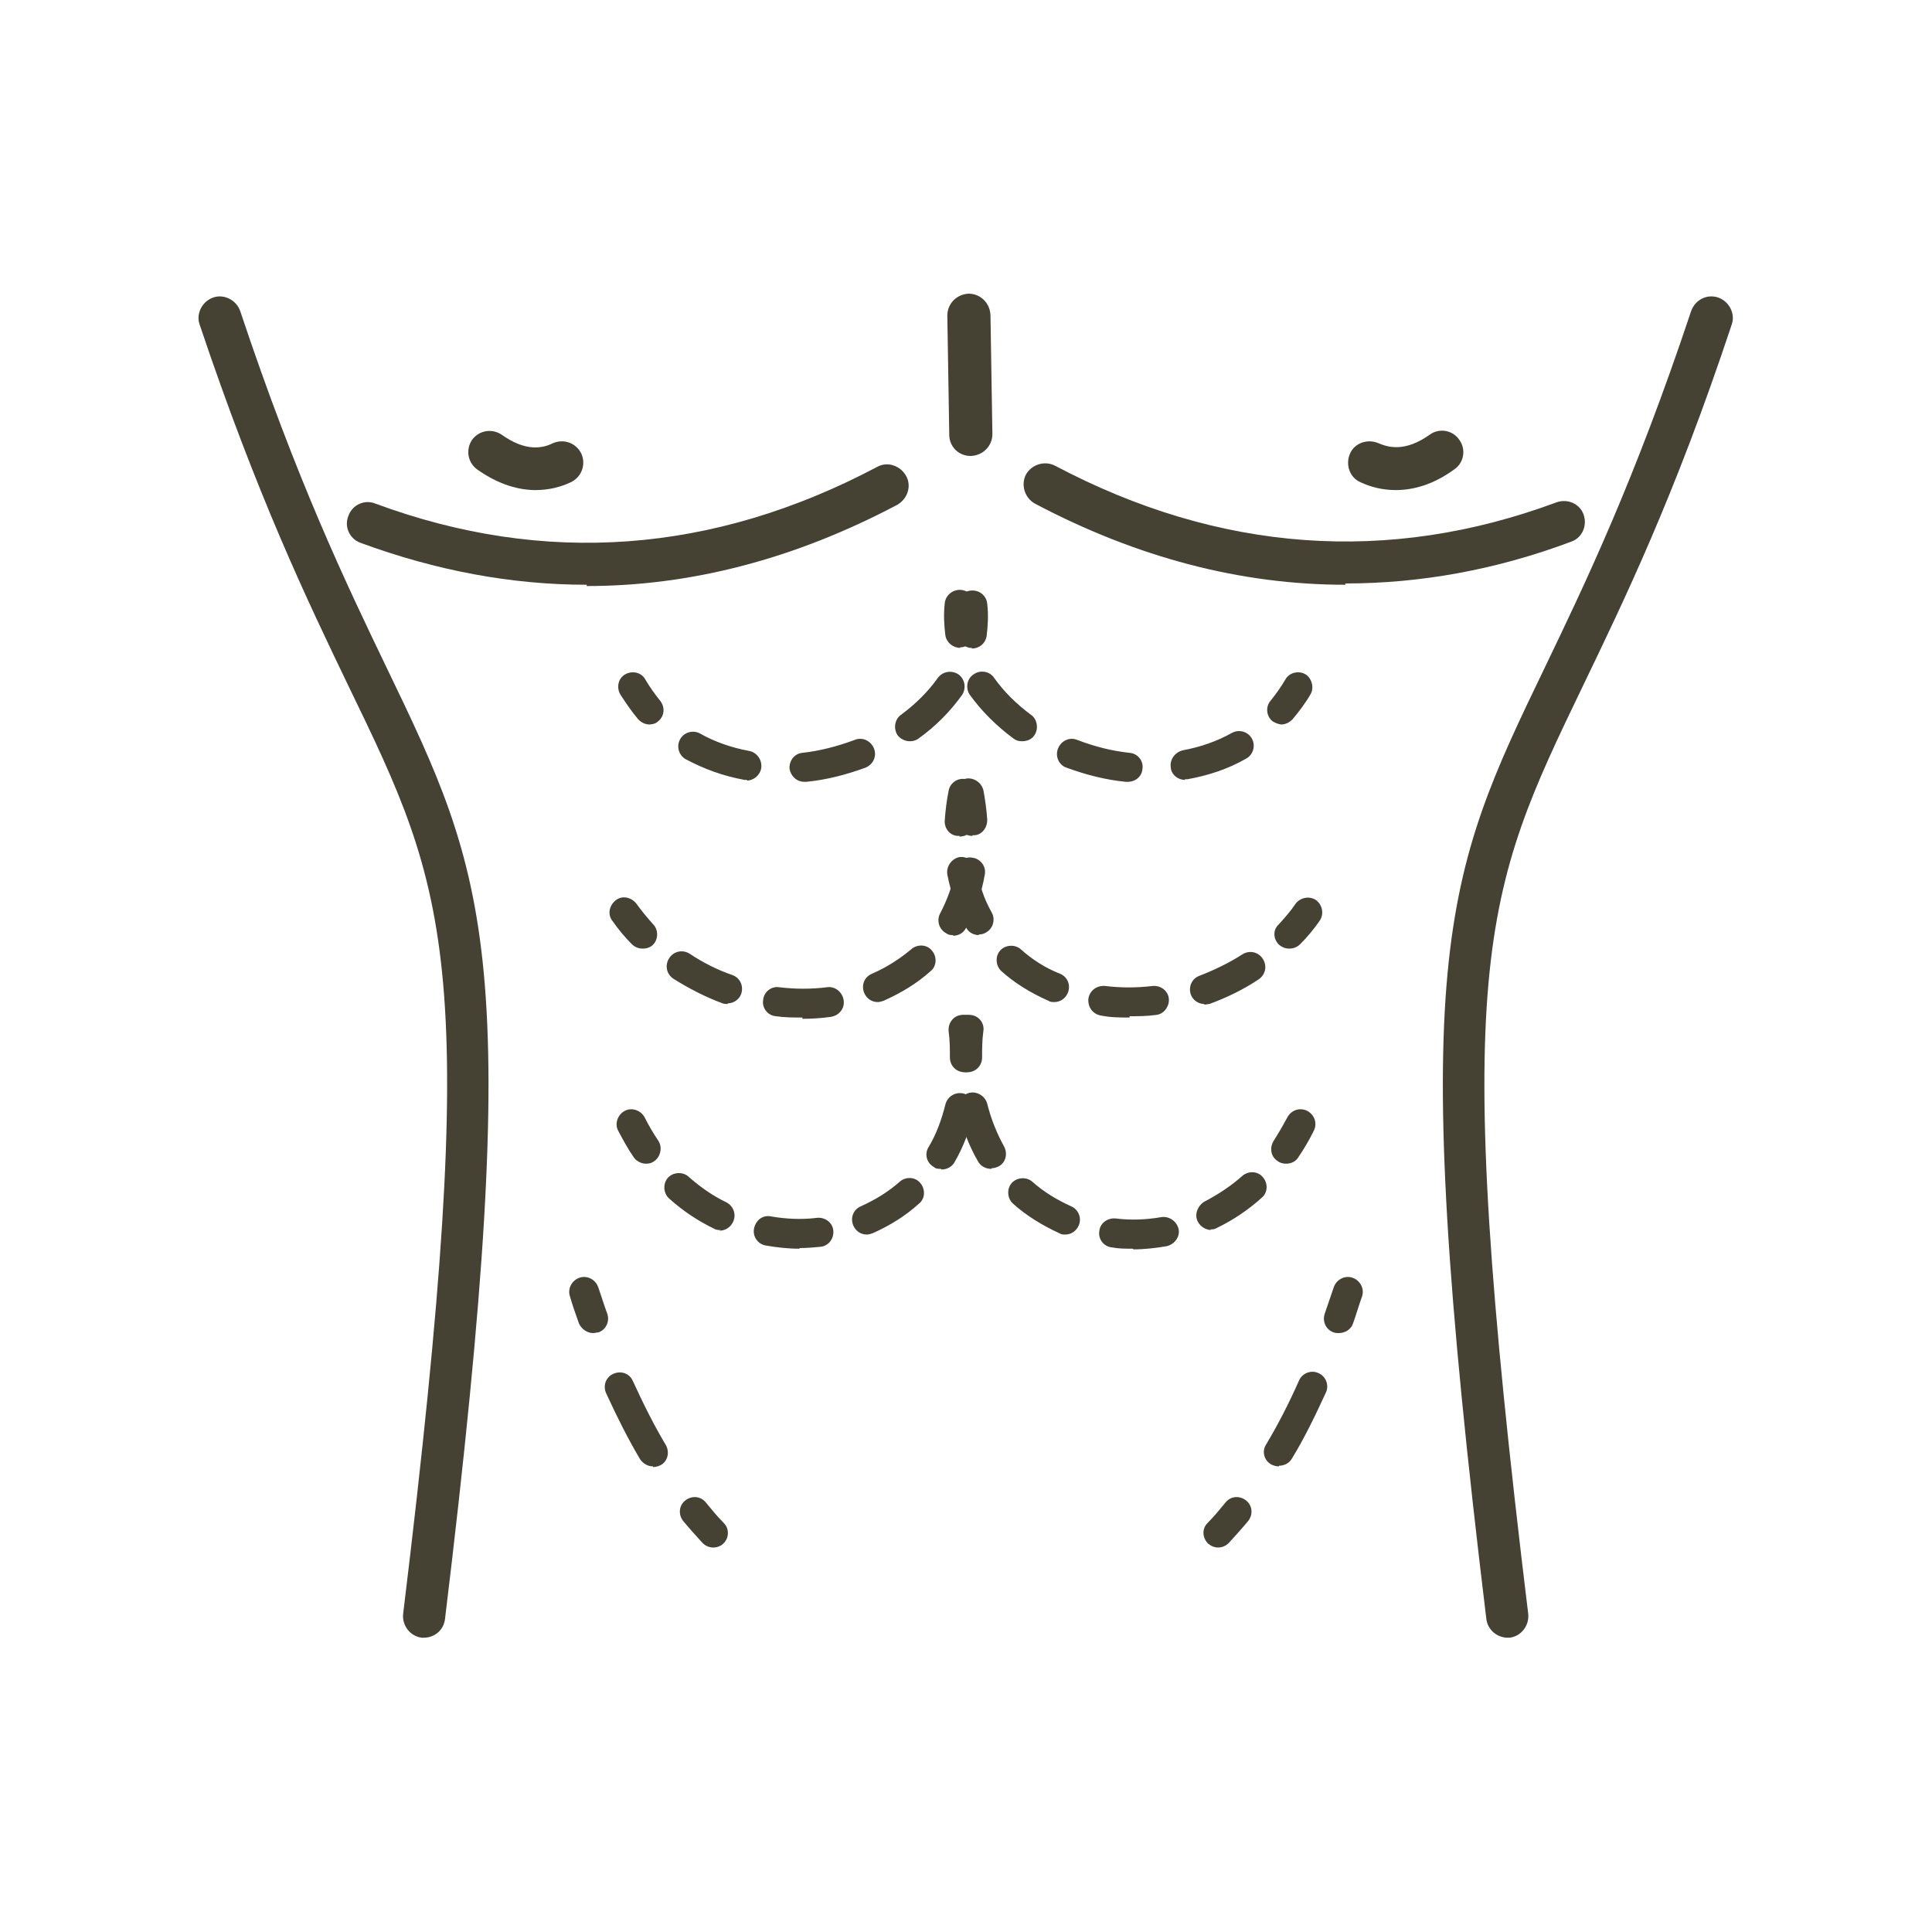
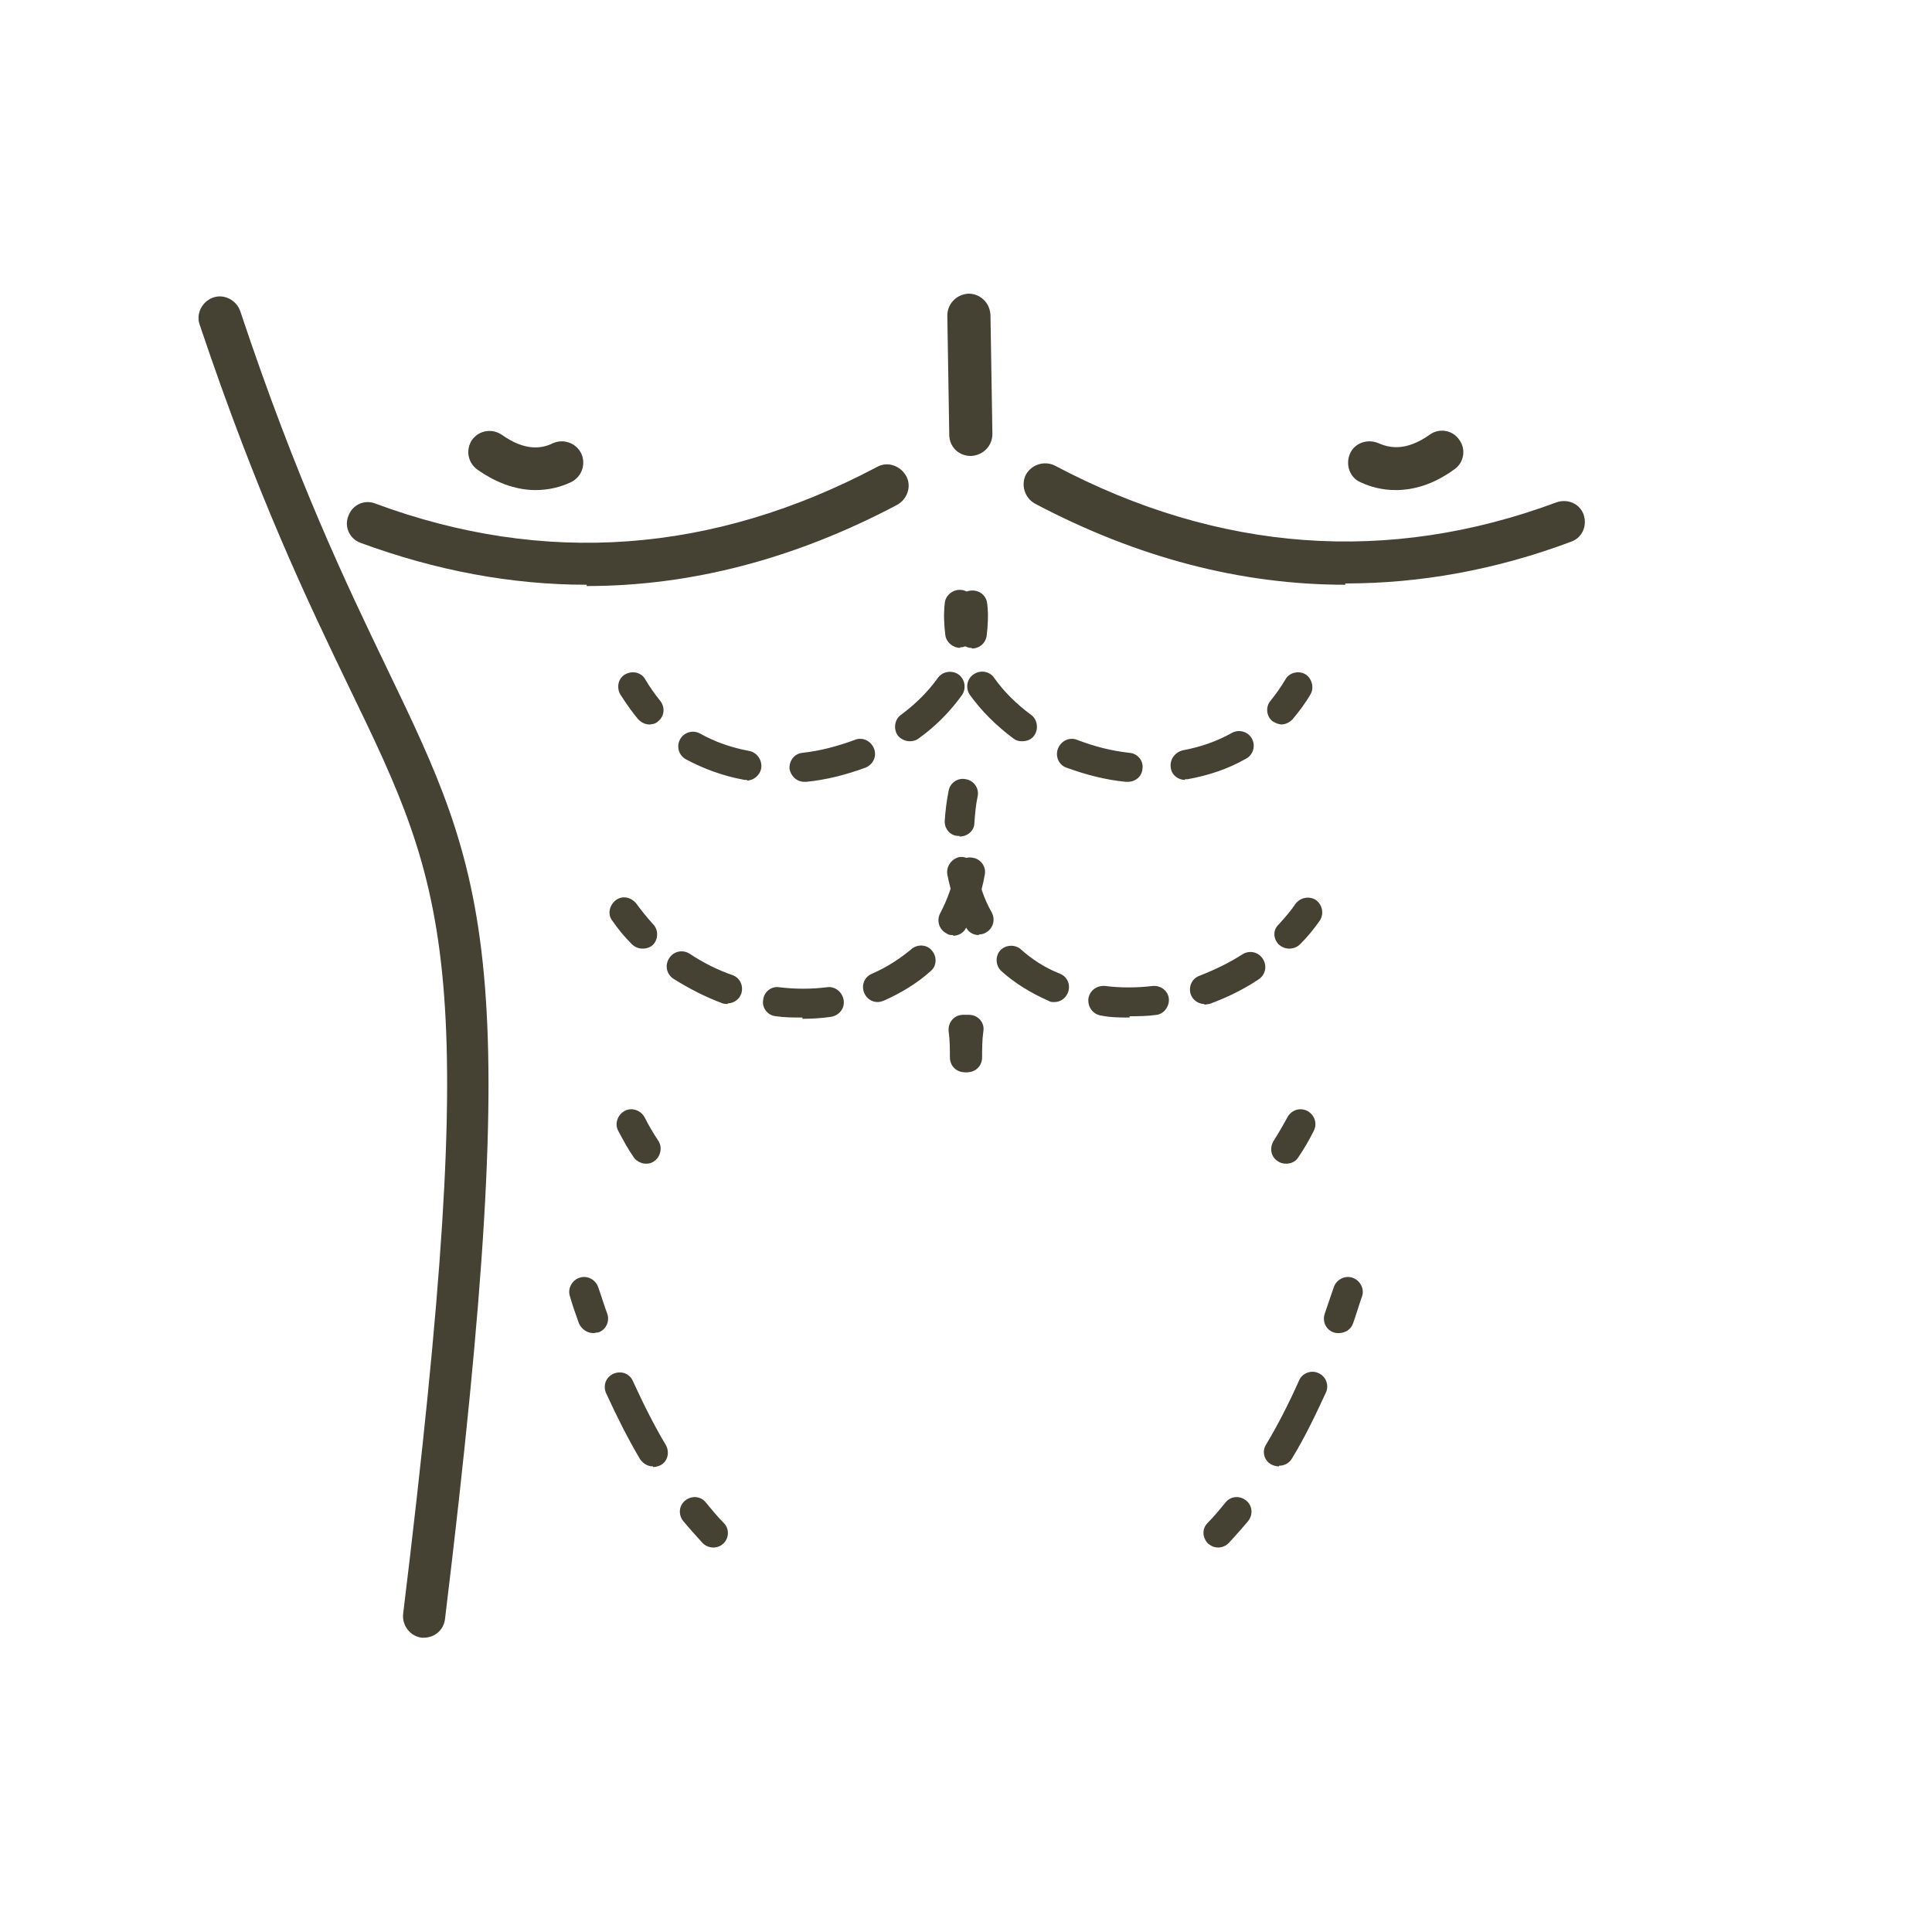
<svg xmlns="http://www.w3.org/2000/svg" id="Layer_1" viewBox="0 0 300 300">
  <defs>
    <style>      .st0 {        fill: #454234;      }    </style>
  </defs>
  <path class="st0" d="M91.1,90.8c-11.7,0-23.4-2.2-35.1-6.5-1.7-.6-2.6-2.5-1.9-4.2.6-1.7,2.5-2.6,4.2-1.9,26.2,9.7,52.4,7.8,77.9-5.7,1.6-.9,3.6-.2,4.5,1.4.9,1.6.2,3.6-1.4,4.5-15.9,8.4-32,12.6-48.2,12.6Z" />
  <g>
    <path class="st0" d="M100.9,112.5c-.7,0-1.3-.3-1.8-.8-1-1.2-1.9-2.5-2.8-3.9-.6-1.1-.3-2.5.8-3.1,1.1-.6,2.5-.3,3.1.8.7,1.2,1.5,2.3,2.3,3.3.8,1,.7,2.4-.3,3.2-.4.4-1,.5-1.5.5Z" />
    <path class="st0" d="M124.9,121.4c-1.2,0-2.1-.9-2.3-2-.1-1.3.8-2.4,2-2.5,2.7-.3,5.4-1,8.1-2,1.2-.5,2.5.1,3,1.3s-.1,2.5-1.3,3c-3,1.1-6.1,1.9-9.2,2.2,0,0-.2,0-.3,0ZM116,121.1c-.1,0-.3,0-.4,0-3.3-.6-6.3-1.7-9.1-3.2-1.1-.6-1.5-2-.9-3.1.6-1.1,2-1.5,3.1-.9,2.3,1.3,4.9,2.2,7.6,2.7,1.2.2,2.1,1.4,1.9,2.7-.2,1.1-1.2,1.9-2.2,1.9ZM141.3,115.1c-.7,0-1.4-.3-1.9-.9-.7-1-.5-2.5.5-3.2,2.3-1.7,4.2-3.6,5.7-5.7.7-1,2.1-1.3,3.2-.6,1,.7,1.3,2.1.6,3.2-1.8,2.5-4,4.8-6.8,6.8-.4.3-.9.4-1.3.4Z" />
    <path class="st0" d="M150.9,100.6c-.1,0-.2,0-.3,0-1.2-.2-2.1-1.4-1.9-2.6.2-1.3.2-2.5,0-3.8-.1-1.3.8-2.4,2.1-2.5,1.3-.1,2.4.8,2.5,2.1.2,1.7.1,3.3-.1,5-.2,1.1-1.1,1.9-2.3,1.9Z" />
  </g>
  <g>
    <path class="st0" d="M99.8,147.3c-.6,0-1.2-.2-1.7-.7-1.1-1.1-2.1-2.3-3-3.6-.8-1-.5-2.4.5-3.2,1-.8,2.4-.5,3.2.5.8,1.1,1.7,2.2,2.6,3.2.9.9.8,2.4,0,3.2-.4.4-1,.6-1.6.6Z" />
    <path class="st0" d="M124.6,158c-1.4,0-2.8,0-4.1-.2-1.3-.1-2.2-1.3-2-2.5.1-1.3,1.3-2.2,2.5-2,2.5.3,5,.3,7.4,0,1.2-.2,2.4.7,2.6,2,.2,1.3-.7,2.4-2,2.6-1.4.2-2.9.3-4.4.3ZM113,155.9c-.3,0-.5,0-.8-.1-2.7-1-5.2-2.3-7.6-3.8-1.1-.7-1.4-2.1-.7-3.2.7-1.1,2.1-1.4,3.2-.7,2.1,1.4,4.3,2.5,6.6,3.3,1.2.4,1.8,1.7,1.4,2.9-.3.9-1.2,1.5-2.1,1.5ZM136.3,155.6c-.9,0-1.7-.5-2.1-1.4-.5-1.2,0-2.5,1.2-3,2.3-1,4.3-2.3,6.1-3.8.9-.8,2.4-.8,3.2.2.8.9.8,2.4-.2,3.2-2.1,1.9-4.6,3.4-7.3,4.6-.3.1-.6.2-.9.2ZM148,145.2c-.4,0-.7,0-1.1-.3-1.1-.6-1.5-2-.9-3.1,1.1-2.1,1.9-4.3,2.4-6.8.2-1.2,1.4-2.1,2.7-1.8,1.2.2,2.1,1.4,1.8,2.7-.5,2.9-1.5,5.7-2.9,8.2-.4.8-1.2,1.2-2,1.2Z" />
-     <path class="st0" d="M151,129.8c-1.2,0-2.2-.9-2.3-2.1,0-1.3-.3-2.7-.5-4.1-.2-1.2.6-2.4,1.8-2.7,1.2-.2,2.4.6,2.7,1.8.3,1.6.5,3.1.6,4.6,0,1.3-.9,2.4-2.1,2.4,0,0-.1,0-.2,0Z" />
  </g>
  <g>
    <path class="st0" d="M100.3,180.7c-.7,0-1.5-.4-1.9-1-.9-1.3-1.6-2.6-2.4-4.1-.6-1.1-.1-2.5,1-3.1,1.1-.6,2.5-.1,3.1,1,.6,1.2,1.3,2.4,2.1,3.6.7,1,.4,2.5-.6,3.2-.4.3-.8.4-1.3.4Z" />
-     <path class="st0" d="M124.1,193.9c-1.7,0-3.5-.2-5.2-.5-1.2-.2-2.1-1.4-1.8-2.7s1.4-2.1,2.7-1.8c2.4.4,4.8.5,7.1.2,1.3-.1,2.4.8,2.5,2,.1,1.3-.8,2.4-2,2.5-1.1.1-2.1.2-3.2.2ZM134.6,191.7c-.9,0-1.7-.5-2.1-1.4-.5-1.2,0-2.5,1.2-3,2.2-1,4.2-2.2,6-3.8.9-.8,2.4-.8,3.2.2.8.9.8,2.4-.2,3.2-2.1,1.9-4.5,3.4-7.2,4.6-.3.1-.6.2-.9.2ZM111.9,191c-.3,0-.7,0-1-.2-2.5-1.2-4.9-2.8-7-4.7-.9-.8-1-2.3-.2-3.2.8-.9,2.3-1,3.2-.2,1.8,1.6,3.8,3,5.9,4,1.1.6,1.6,1.9,1,3.1-.4.8-1.2,1.3-2.1,1.3ZM146.1,181.5c-.4,0-.8,0-1.1-.3-1.1-.6-1.5-2-.8-3.1,1.2-2,2-4.2,2.6-6.6.3-1.2,1.5-2,2.8-1.7,1.2.3,2,1.5,1.7,2.8-.7,2.8-1.7,5.5-3.1,7.9-.4.7-1.2,1.1-2,1.1Z" />
    <path class="st0" d="M149.8,166.5h0c-1.3,0-2.3-1-2.3-2.3,0-1.3,0-2.7-.2-4.1-.1-1.3.8-2.4,2-2.5,1.3-.2,2.4.8,2.5,2,.2,1.6.3,3.1.3,4.6,0,1.3-1,2.3-2.3,2.3Z" />
  </g>
  <g>
    <path class="st0" d="M92.1,207c-.9,0-1.8-.6-2.2-1.5-.5-1.4-1-2.8-1.4-4.2-.4-1.2.3-2.5,1.5-2.9,1.2-.4,2.5.3,2.9,1.5.5,1.4.9,2.8,1.4,4.1.4,1.2-.2,2.5-1.4,2.9-.3,0-.5.1-.8.1Z" />
    <path class="st0" d="M101.4,227.7c-.8,0-1.5-.4-2-1.1-1.9-3.2-3.6-6.6-5.3-10.3-.5-1.2,0-2.5,1.2-3,1.2-.5,2.5,0,3,1.2,1.6,3.5,3.3,6.9,5.1,9.9.6,1.1.3,2.5-.8,3.1-.4.2-.8.3-1.2.3Z" />
    <path class="st0" d="M110.8,240.3c-.6,0-1.2-.2-1.7-.7-1-1.1-2-2.2-3-3.4-.8-1-.7-2.4.3-3.2,1-.8,2.4-.7,3.2.3.9,1.1,1.8,2.2,2.8,3.2.9.9.8,2.4-.1,3.2-.4.4-1,.6-1.6.6Z" />
  </g>
  <path class="st0" d="M65.9,254.3c-.1,0-.3,0-.4,0-1.8-.2-3.1-1.9-2.9-3.7,12.3-101,7.1-111.9-8.5-144.1-6.3-13.1-14.1-29.3-23.1-56.1-.6-1.7.4-3.6,2.1-4.2,1.7-.6,3.6.4,4.2,2.1,8.8,26.4,16.5,42.4,22.7,55.3,15.7,32.6,21.6,44.9,9.1,147.8-.2,1.7-1.6,2.9-3.3,2.9Z" />
  <path class="st0" d="M150.7,70.8c-1.8,0-3.3-1.4-3.3-3.3l-.3-18.5c0-1.8,1.4-3.3,3.3-3.4,1.8,0,3.3,1.4,3.4,3.3l.3,18.5c0,1.8-1.4,3.3-3.3,3.4,0,0,0,0,0,0Z" />
  <path class="st0" d="M83.2,76.1c-2.6,0-5.7-.8-9.1-3.2-1.5-1.1-1.8-3.1-.8-4.6,1.1-1.5,3.1-1.8,4.6-.8,3.8,2.7,6.4,2.1,8,1.3,1.7-.7,3.6,0,4.4,1.7.7,1.7,0,3.6-1.7,4.4-1.5.7-3.3,1.2-5.5,1.2Z" />
  <path class="st0" d="M208.9,90.8c-16.2,0-32.3-4.2-48.2-12.6-1.6-.9-2.2-2.9-1.4-4.5.9-1.6,2.9-2.2,4.5-1.4,25.5,13.5,51.8,15.4,77.9,5.7,1.7-.6,3.6.2,4.2,1.9.6,1.7-.2,3.6-1.9,4.2-11.7,4.4-23.5,6.5-35.1,6.5Z" />
  <g>
    <path class="st0" d="M199.1,112.5c-.5,0-1-.2-1.5-.5-1-.8-1.1-2.3-.3-3.2.8-1,1.6-2.1,2.3-3.3.6-1.1,2.1-1.4,3.1-.8s1.4,2.1.8,3.1c-.8,1.4-1.8,2.7-2.8,3.9-.5.5-1.1.8-1.8.8Z" />
    <path class="st0" d="M175.1,121.4c0,0-.2,0-.3,0-3.1-.3-6.2-1.1-9.2-2.2-1.2-.4-1.8-1.8-1.3-3,.5-1.2,1.8-1.8,3-1.3,2.6,1,5.3,1.7,8.1,2,1.3.1,2.2,1.3,2,2.5-.1,1.2-1.1,2-2.3,2ZM184,121.1c-1.1,0-2.1-.8-2.2-1.9-.2-1.2.6-2.4,1.9-2.7,2.7-.5,5.3-1.4,7.6-2.7,1.1-.6,2.5-.2,3.1.9.6,1.1.2,2.5-.9,3.1-2.8,1.6-5.8,2.6-9.1,3.2-.1,0-.3,0-.4,0ZM158.7,115.1c-.5,0-.9-.1-1.3-.4-2.7-2-5-4.3-6.8-6.8-.7-1-.5-2.5.6-3.2,1-.7,2.5-.5,3.2.6,1.5,2.1,3.4,4,5.7,5.7,1,.7,1.2,2.2.5,3.2-.4.6-1.1.9-1.9.9Z" />
    <path class="st0" d="M149.1,100.6c-1.1,0-2.1-.8-2.3-1.9-.2-1.6-.3-3.3-.1-5,.1-1.3,1.3-2.2,2.5-2.1,1.3.1,2.2,1.2,2.1,2.5-.1,1.3,0,2.6,0,3.8.2,1.2-.7,2.4-1.9,2.6-.1,0-.2,0-.3,0Z" />
  </g>
  <g>
    <path class="st0" d="M200.2,147.3c-.6,0-1.1-.2-1.6-.6-.9-.9-1-2.3,0-3.2.9-1,1.8-2,2.6-3.2.8-1,2.2-1.2,3.2-.5,1,.8,1.2,2.2.5,3.2-.9,1.3-1.9,2.5-3,3.6-.5.5-1.1.7-1.7.7Z" />
    <path class="st0" d="M175.4,158c-1.5,0-2.9,0-4.4-.3-1.3-.2-2.1-1.3-2-2.6.2-1.3,1.3-2.1,2.6-2,2.4.3,4.9.3,7.4,0,1.3-.1,2.4.8,2.5,2s-.8,2.4-2,2.5c-1.4.2-2.8.2-4.1.2ZM187,155.9c-.9,0-1.8-.6-2.1-1.5-.4-1.2.2-2.5,1.4-2.9,2.3-.9,4.6-2,6.6-3.3,1.1-.7,2.5-.4,3.2.7.7,1.1.4,2.5-.7,3.2-2.4,1.6-4.9,2.8-7.6,3.8-.3,0-.5.1-.8.1ZM163.7,155.6c-.3,0-.6,0-.9-.2-2.7-1.2-5.2-2.7-7.3-4.6-.9-.8-1-2.3-.2-3.2.8-.9,2.3-1,3.2-.2,1.8,1.6,3.8,2.9,6.1,3.8,1.2.5,1.7,1.8,1.2,3-.4.9-1.2,1.4-2.1,1.4ZM152,145.2c-.8,0-1.6-.4-2-1.2-1.4-2.5-2.3-5.2-2.9-8.2-.2-1.2.6-2.4,1.8-2.7,1.2-.2,2.4.6,2.7,1.8.5,2.5,1.2,4.7,2.4,6.8.6,1.1.2,2.5-.9,3.1-.3.2-.7.3-1.1.3Z" />
    <path class="st0" d="M149,129.8c0,0-.1,0-.2,0-1.3,0-2.2-1.2-2.1-2.4.1-1.5.3-3.1.6-4.6.2-1.2,1.4-2.1,2.7-1.8,1.2.2,2.1,1.4,1.8,2.7-.3,1.4-.4,2.8-.5,4.1,0,1.2-1.1,2.1-2.3,2.1Z" />
  </g>
  <g>
    <path class="st0" d="M199.7,180.7c-.4,0-.9-.1-1.3-.4-1.1-.7-1.3-2.1-.6-3.2.7-1.1,1.4-2.3,2.1-3.6.6-1.1,1.9-1.6,3.1-1,1.1.6,1.6,1.9,1,3.1-.7,1.4-1.5,2.8-2.4,4.1-.4.7-1.2,1-1.9,1Z" />
-     <path class="st0" d="M175.9,193.9c-1.1,0-2.2,0-3.2-.2-1.3-.1-2.2-1.3-2-2.5.1-1.3,1.3-2.1,2.5-2,2.4.3,4.8.2,7.1-.2,1.2-.2,2.4.6,2.7,1.8s-.6,2.4-1.8,2.7c-1.7.3-3.5.5-5.2.5ZM165.4,191.7c-.3,0-.6,0-.9-.2-2.6-1.2-5.1-2.7-7.2-4.6-.9-.8-1-2.3-.2-3.2.8-.9,2.3-1,3.2-.2,1.8,1.6,3.8,2.8,6,3.8,1.2.5,1.7,1.9,1.2,3-.4.9-1.2,1.4-2.1,1.4ZM188.1,191c-.8,0-1.7-.5-2.1-1.3-.6-1.1,0-2.5,1-3.1,2.1-1.1,4.1-2.4,5.9-4,.9-.8,2.4-.8,3.2.2.8.9.8,2.4-.2,3.2-2.1,1.9-4.5,3.5-7,4.7-.3.2-.7.2-1,.2ZM153.9,181.5c-.8,0-1.6-.4-2-1.1-1.4-2.4-2.4-5-3.1-7.9-.3-1.2.5-2.5,1.7-2.8,1.2-.3,2.5.5,2.8,1.7.6,2.4,1.5,4.6,2.6,6.6.6,1.1.3,2.5-.8,3.1-.4.2-.8.3-1.1.3Z" />
    <path class="st0" d="M150.2,166.5c-1.3,0-2.3-1-2.3-2.3,0-1.5,0-3.1.3-4.6.1-1.3,1.3-2.2,2.5-2,1.3.1,2.2,1.3,2,2.5-.2,1.4-.2,2.8-.2,4.1,0,1.3-1,2.3-2.3,2.3h0Z" />
  </g>
  <g>
    <path class="st0" d="M207.9,207c-.3,0-.5,0-.8-.1-1.2-.4-1.8-1.7-1.4-2.9.5-1.4.9-2.7,1.4-4.1.4-1.2,1.7-1.9,2.9-1.5,1.2.4,1.9,1.7,1.5,2.9-.5,1.4-.9,2.8-1.4,4.2-.3.9-1.2,1.5-2.2,1.5Z" />
    <path class="st0" d="M198.6,227.7c-.4,0-.8-.1-1.2-.3-1.1-.6-1.5-2-.8-3.1,1.8-3,3.5-6.3,5.1-9.9.5-1.2,1.9-1.7,3-1.2,1.2.5,1.7,1.9,1.2,3-1.7,3.7-3.4,7.2-5.3,10.3-.4.7-1.2,1.1-2,1.1Z" />
    <path class="st0" d="M189.2,240.3c-.6,0-1.1-.2-1.6-.6-.9-.9-1-2.3-.1-3.2,1-1,1.9-2.1,2.8-3.2.8-1,2.2-1.1,3.2-.3,1,.8,1.1,2.2.3,3.2-1,1.2-2,2.3-3,3.4-.5.5-1.1.7-1.7.7Z" />
  </g>
-   <path class="st0" d="M234.1,254.3c-1.6,0-3.1-1.2-3.3-2.9-12.5-102.9-6.6-115.2,9.1-147.8,6.2-12.9,13.9-28.9,22.7-55.3.6-1.7,2.4-2.7,4.2-2.1,1.7.6,2.7,2.5,2.1,4.2-8.9,26.8-16.8,43-23.1,56.1-15.5,32.2-20.8,43.1-8.5,144.1.2,1.8-1.1,3.5-2.9,3.7-.1,0-.3,0-.4,0Z" />
  <path class="st0" d="M216.8,76.1c-2.2,0-4-.5-5.5-1.2-1.7-.7-2.4-2.7-1.7-4.4s2.7-2.4,4.4-1.7c1.6.7,4.2,1.4,8-1.3,1.5-1.1,3.6-.7,4.6.8,1.1,1.5.7,3.6-.8,4.6-3.3,2.4-6.4,3.2-9.1,3.2Z" />
</svg>